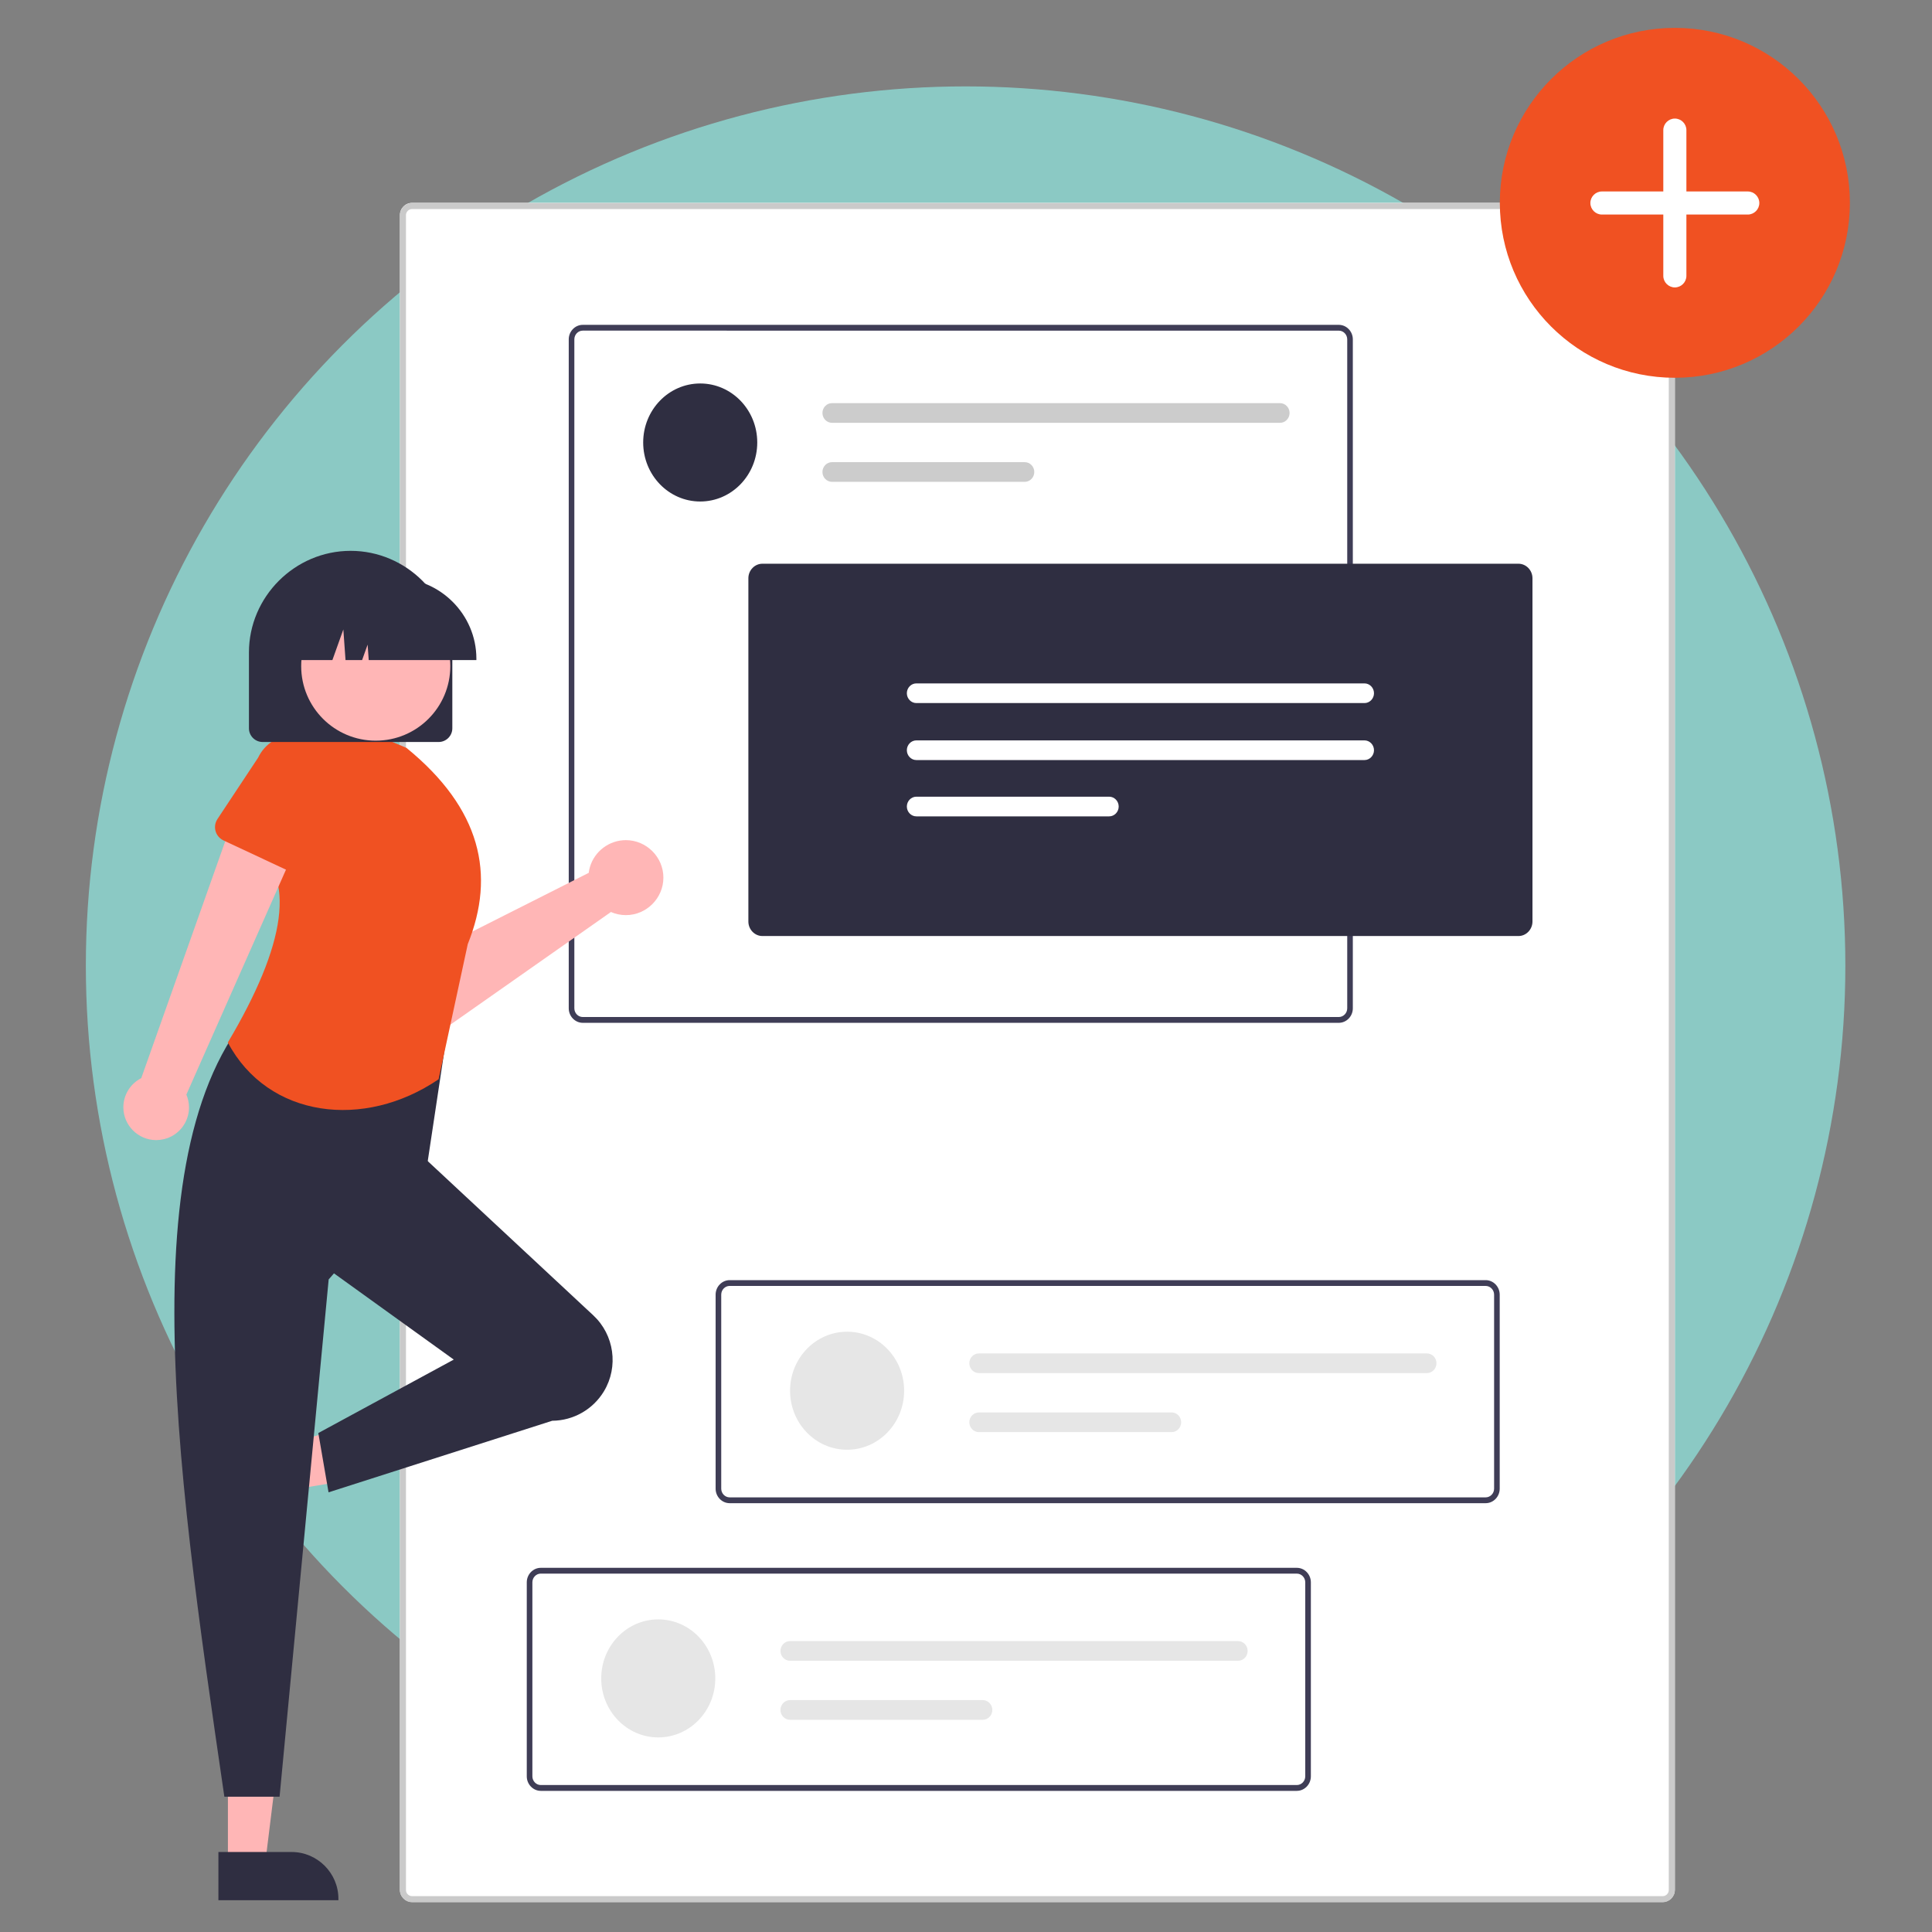
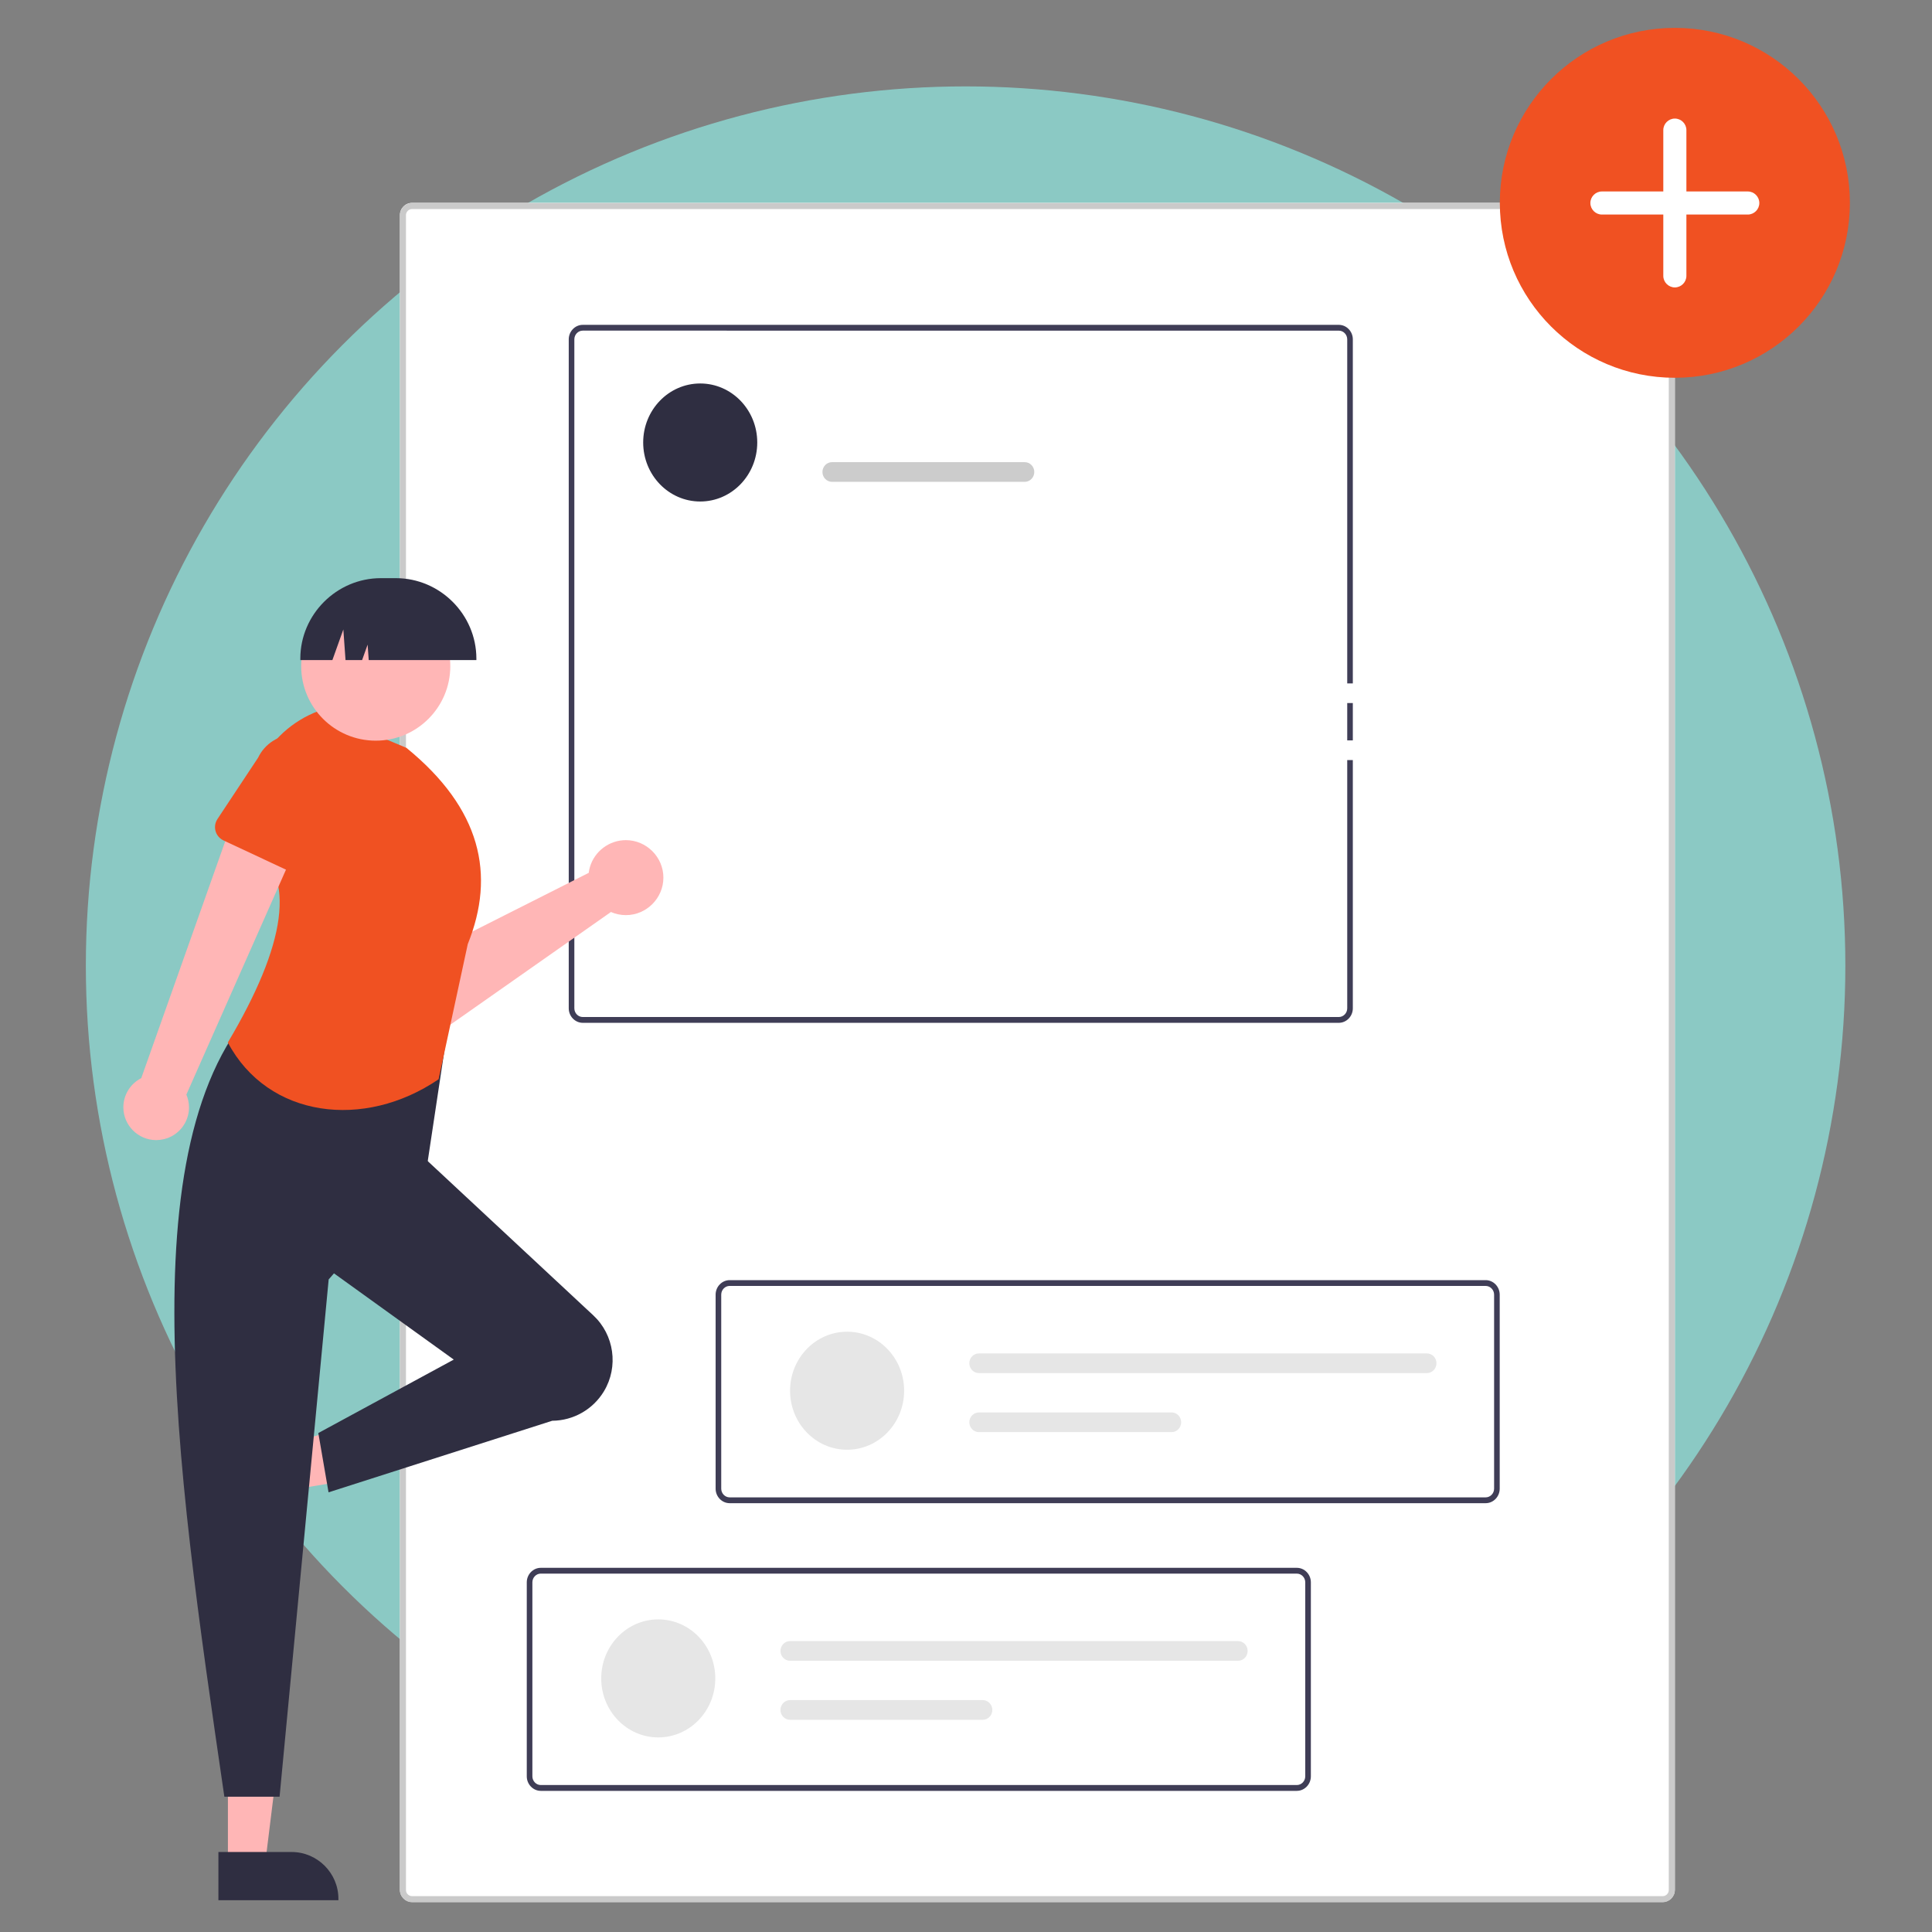
<svg xmlns="http://www.w3.org/2000/svg" width="100%" height="100%" viewBox="0 0 632 632" version="1.1" xml:space="preserve" style="fill-rule:evenodd;clip-rule:evenodd;stroke-linejoin:round;stroke-miterlimit:2;">
  <rect x="0" y="0" width="632" height="632" fill="#808080" stroke="none" />
  <g transform="matrix(1,0,0,1,-5477.92,-798.602)">
    <g id="Artboard1" transform="matrix(0.577,0,0,0.852,5477.56,799.166)">
      <rect x="0.62" y="-0.661" width="1095.62" height="741.366" style="fill:none;" />
      <g transform="matrix(2.024,0,0,1.37,-1679.76,-65.005)">
        <circle cx="1100.7" cy="317.602" r="246.425" style="fill:rgb(139,201,196);" />
      </g>
      <g transform="matrix(1.721,0,0,1.165,-307.467,10.04)">
        <path d="M730.755,61.687C730.755,59.463 728.95,57.658 726.726,57.658L314.784,57.658C312.56,57.658 310.755,59.463 310.755,61.687L310.755,613.629C310.755,615.853 312.56,617.658 314.784,617.658L726.726,617.658C728.95,617.658 730.755,615.853 730.755,613.629L730.755,61.687Z" style="fill:white;" />
      </g>
      <g transform="matrix(1.721,0,0,1.165,-643.929,-154.354)">
        <path d="M922.255,758.829L510.255,758.829C508.062,758.826 506.258,757.022 506.255,754.829L506.255,202.829C506.258,200.635 508.062,198.831 510.255,198.829L922.255,198.829C924.448,198.831 926.252,200.635 926.255,202.829L926.255,754.829C926.252,757.022 924.448,758.826 922.255,758.829ZM510.255,200.829C509.158,200.83 508.256,201.732 508.255,202.829L508.255,754.829C508.256,755.926 509.158,756.828 510.255,756.829L922.255,756.829C923.352,756.828 924.254,755.926 924.255,754.829L924.255,202.829C924.254,201.732 923.352,200.83 922.255,200.829L510.255,200.829Z" style="fill:rgb(202,202,202);fill-rule:nonzero;" />
      </g>
      <g id="e62fa462-3819-44fb-9424-9fc2fe7133de" transform="matrix(1.721,0,0,1.165,-307.467,10.04)">
        <circle cx="730.755" cy="57.659" r="57.659" style="fill:rgb(240,81,34);" />
      </g>
      <g id="b20583ce-2285-4a88-ae2b-42b53348cdcc-2193" transform="matrix(1.721,0,0,1.165,-643.929,-154.354)">
        <path d="M902.231,195.024C900.144,195.024 898.426,196.742 898.426,198.829C898.426,200.916 900.144,202.634 902.231,202.634L922.451,202.634L922.451,222.853C922.456,224.937 924.172,226.649 926.256,226.649C928.339,226.649 930.055,224.937 930.06,222.853L930.06,202.634L950.28,202.634C952.367,202.634 954.085,200.916 954.085,198.829C954.085,196.742 952.367,195.024 950.28,195.024L930.06,195.024L930.06,174.804C930.06,172.717 928.343,170.999 926.256,170.999C924.168,170.999 922.451,172.717 922.451,174.804L922.451,195.024L902.231,195.024Z" style="fill:white;fill-rule:nonzero;" />
      </g>
      <g transform="matrix(1.487,0,0,1.042,-9606.04,-1787.3)">
        <g id="b281e673-bc66-4b3c-8141-26a0e4a40fd7-2825" transform="matrix(1,0,0,1,6140.4,1655.45)">
          <path d="M886.477,613.053L598.21,613.053C595.283,613.049 592.876,610.642 592.872,607.715L592.872,536.207C592.876,533.28 595.283,530.873 598.21,530.869L886.477,530.869C889.404,530.873 891.811,533.28 891.815,536.207L891.815,607.714C891.812,610.641 889.404,613.049 886.477,613.053ZM598.21,533C596.456,533.004 595.014,534.446 595.01,536.2L595.01,607.707C595.014,609.461 596.456,610.903 598.21,610.907L886.477,610.907C888.231,610.904 889.674,609.461 889.677,607.707L889.677,536.207C889.674,534.453 888.231,533.01 886.477,533.007L598.21,533Z" style="fill:rgb(63,61,86);fill-rule:nonzero;" />
        </g>
        <g id="b3fc6bd5-ca87-44d7-abba-b33fcf0fce6e" transform="matrix(1,0,0,1,6371.29,1834.32)">
          <circle cx="340.11" cy="498.745" r="21.745" style="fill:rgb(230,230,230);" />
        </g>
        <g id="a4c0ef2a-4063-4b4c-b7a5-712e67abf83e-2826" transform="matrix(1,0,0,1,6140.4,1655.45)">
          <path d="M621.222,663.868C619.234,663.868 617.598,665.504 617.598,667.492C617.598,669.48 619.234,671.116 621.222,671.116L792.078,671.116C792.08,671.116 792.083,671.116 792.085,671.116C794.073,671.116 795.709,669.48 795.709,667.492C795.709,665.507 794.078,663.872 792.092,663.868L621.222,663.868Z" style="fill:rgb(230,230,230);fill-rule:nonzero;" />
        </g>
        <g id="b6aac15c-fc94-4bcf-bd22-2b2a2d48a317-2827" transform="matrix(1,0,0,1,6140.4,1655.45)">
          <path d="M621.222,685.614C621.22,685.614 621.217,685.614 621.215,685.614C619.227,685.614 617.591,687.25 617.591,689.238C617.591,691.223 619.222,692.858 621.208,692.862L694.742,692.862C696.73,692.862 698.366,691.226 698.366,689.238C698.366,687.25 696.73,685.614 694.742,685.614L621.222,685.614Z" style="fill:rgb(230,230,230);fill-rule:nonzero;" />
        </g>
        <g id="b30606c0-bedc-4458-8bc1-74f9b5197cfe" transform="matrix(1,0,0,1,6371.29,1834.32)">
          <circle cx="412.11" cy="392.745" r="21.745" style="fill:rgb(230,230,230);" />
        </g>
        <g id="b0251ef9-ec49-4884-8989-e65898cec086-2828" transform="matrix(1,0,0,1,6140.4,1655.45)">
          <path d="M693.222,557.868C691.234,557.868 689.598,559.504 689.598,561.492C689.598,563.48 691.234,565.116 693.222,565.116L864.078,565.116C866.066,565.116 867.702,563.48 867.702,561.492C867.702,559.504 866.066,557.868 864.078,557.868L693.222,557.868Z" style="fill:rgb(230,230,230);fill-rule:nonzero;" />
        </g>
        <g id="f3fbb845-d219-495e-9ae9-9928c3e8cc79-2829" transform="matrix(1,0,0,1,6140.4,1655.45)">
          <path d="M693.222,579.614C691.234,579.614 689.598,581.25 689.598,583.238C689.598,585.226 691.234,586.862 693.222,586.862L766.742,586.862C768.73,586.862 770.366,585.226 770.366,583.238C770.366,581.25 768.73,579.614 766.742,579.614L693.222,579.614Z" style="fill:rgb(230,230,230);fill-rule:nonzero;" />
        </g>
        <g id="e4b1ee1b-a1a6-4c2a-970c-d47d8b3fd870-2830" transform="matrix(1,0,0,1,6140.4,1655.45)">
          <path d="M830.477,436.053L542.21,436.053C539.283,436.049 536.876,433.642 536.872,430.715L536.872,184.207C536.876,181.28 539.283,178.873 542.21,178.869L830.477,178.869C833.404,178.873 835.811,181.28 835.815,184.207L835.815,430.714C835.812,433.641 833.404,436.049 830.477,436.052L830.477,436.053ZM542.21,181C540.456,181.004 539.014,182.446 539.01,184.2L539.01,430.714C539.014,432.468 540.456,433.91 542.21,433.914L830.477,433.914C832.231,433.911 833.674,432.468 833.677,430.714L833.677,184.207C833.673,182.453 832.231,181.011 830.477,181.007L542.21,181Z" style="fill:rgb(63,61,86);fill-rule:nonzero;" />
        </g>
        <g id="b10e3043-e731-4e82-8fca-75f9298f00b8" transform="matrix(1,0,0,1,6371.29,1834.32)">
          <circle cx="356.11" cy="43.348" r="21.745" style="fill:rgb(47,46,65);" />
        </g>
        <g id="b8c117d2-374b-429b-9a52-be2e8d6b8684-2831" transform="matrix(1,0,0,1,6140.4,1655.45)">
-           <path d="M637.222,207.72C635.234,207.72 633.598,209.356 633.598,211.344C633.598,213.332 635.234,214.968 637.222,214.968L808.078,214.968C810.066,214.968 811.702,213.332 811.702,211.344C811.702,209.356 810.066,207.72 808.078,207.72L637.222,207.72Z" style="fill:rgb(204,204,204);fill-rule:nonzero;" />
-         </g>
+           </g>
        <g id="b1daea5a-aca4-46bb-ab1c-9e5888030a38-2832" transform="matrix(1,0,0,1,6140.4,1655.45)">
          <path d="M637.222,229.466C635.234,229.466 633.598,231.102 633.598,233.09C633.598,235.078 635.234,236.714 637.222,236.714L710.742,236.714C712.73,236.714 714.366,235.078 714.366,233.09C714.366,231.102 712.73,229.466 710.742,229.466L637.222,229.466Z" style="fill:rgb(204,204,204);fill-rule:nonzero;" />
        </g>
        <g id="b1bce2c7-12e1-4551-8863-d6d142670d08-2836" transform="matrix(1,0,0,1,6140.4,1655.45)">
-           <path d="M898.966,404.074L610.698,404.074C607.771,404.071 605.363,401.663 605.36,398.736L605.36,272.229C605.363,269.302 607.771,266.894 610.698,266.891L898.966,266.891C901.893,266.894 904.301,269.302 904.304,272.229L904.304,398.736C904.301,401.663 901.893,404.071 898.966,404.074Z" style="fill:rgb(47,46,65);fill-rule:nonzero;" />
-         </g>
+           </g>
        <g id="b8b7ef86-e6be-48b5-b7f8-365881aa5bd2-2837" transform="matrix(1,0,0,1,6140.4,1655.45)">
          <path d="M669.404,310.985C667.416,310.985 665.78,312.621 665.78,314.609C665.78,316.597 667.416,318.233 669.404,318.233L840.261,318.233C842.249,318.233 843.885,316.597 843.885,314.609C843.885,312.621 842.249,310.985 840.261,310.985L669.404,310.985Z" style="fill:white;fill-rule:nonzero;" />
        </g>
        <g id="a9b62e3b-06cf-4a55-8c8f-4aeba6e5e4c7-2838" transform="matrix(1,0,0,1,6140.4,1655.45)">
          <path d="M669.404,331.985C667.416,331.985 665.78,333.621 665.78,335.609C665.78,337.597 667.416,339.233 669.404,339.233L840.261,339.233C842.249,339.233 843.885,337.597 843.885,335.609C843.885,333.621 842.249,331.985 840.261,331.985L669.404,331.985Z" style="fill:white;fill-rule:nonzero;" />
        </g>
        <g id="a12f9c39-a43a-4056-b48c-3363dc06a37f-2839" transform="matrix(1,0,0,1,6140.4,1655.45)">
          <path d="M669.404,352.731C667.416,352.731 665.78,354.367 665.78,356.355C665.78,358.343 667.416,359.979 669.404,359.979L742.924,359.979C744.912,359.979 746.548,358.343 746.548,356.355C746.548,354.367 744.912,352.731 742.924,352.731L669.404,352.731Z" style="fill:white;fill-rule:nonzero;" />
        </g>
        <g id="a71493d8-729a-4860-baf4-314f557d0142-2841" transform="matrix(1,0,0,1,6140.4,1655.45)">
          <path d="M814.477,719.053L526.21,719.053C523.283,719.049 520.876,716.642 520.872,713.715L520.872,642.207C520.875,639.28 523.283,636.872 526.21,636.869L814.477,636.869C817.404,636.873 819.811,639.28 819.815,642.207L819.815,713.714C819.811,716.641 817.404,719.048 814.477,719.052L814.477,719.053ZM526.21,639C524.456,639.004 523.014,640.446 523.01,642.2L523.01,713.707C523.014,715.461 524.456,716.903 526.21,716.907L814.477,716.907C816.231,716.904 817.674,715.461 817.677,713.707L817.677,642.207C817.673,640.453 816.231,639.011 814.477,639.007L526.21,639Z" style="fill:rgb(63,61,86);fill-rule:nonzero;" />
        </g>
      </g>
      <g transform="matrix(1.721,0,0,1.165,-643.929,-154.354)">
        <path d="M568.851,417.676C568.671,418.302 568.541,418.941 568.462,419.587L516.351,445.89L504.475,438.14L490.437,454.534L510.128,470.297C513.386,472.905 518.007,473.05 521.423,470.652L575.774,432.493C577.329,433.17 579.007,433.519 580.703,433.519C587.481,433.519 593.058,427.942 593.058,421.164C593.058,414.386 587.481,408.808 580.703,408.808C575.239,408.808 570.393,412.433 568.85,417.676L568.851,417.676Z" style="fill:rgb(255,182,182);fill-rule:nonzero;" />
      </g>
      <g transform="matrix(1.721,0,0,1.165,-643.929,-154.354)">
        <path d="M514.643,446.883L497.368,467.309C496.362,468.498 494.881,469.185 493.324,469.185C491.803,469.185 490.353,468.53 489.348,467.388L471.728,447.367C468.462,444.574 466.578,440.485 466.578,436.187C466.578,428.117 473.218,421.477 481.287,421.477C484.767,421.477 488.136,422.712 490.792,424.96L513.389,438.961C514.946,439.926 515.895,441.632 515.895,443.463C515.895,444.715 515.451,445.927 514.643,446.883L514.643,446.883Z" style="fill:rgb(108,99,255);fill-rule:nonzero;" />
      </g>
      <g transform="matrix(1.721,0,0,1.165,-307.467,10.04)">
        <path d="M254.098,605.118L266.358,605.118L272.19,557.83L254.096,557.83L254.098,605.118Z" style="fill:rgb(255,182,182);fill-rule:nonzero;" />
      </g>
      <g transform="matrix(1.721,0,0,1.165,-643.929,-154.354)">
        <path d="M446.47,742.286L470.616,742.285C479.056,742.286 486.001,749.231 486.002,757.672L486.002,758.172L446.471,758.173L446.47,742.286Z" style="fill:rgb(47,46,65);fill-rule:nonzero;" />
      </g>
      <g transform="matrix(1.721,0,0,1.165,-307.467,10.04)">
        <path d="M251.336,473.432L254.822,485.185L301.817,477.332L296.671,459.985L251.336,473.432Z" style="fill:rgb(255,182,182);fill-rule:nonzero;" />
      </g>
      <g transform="matrix(1.721,0,0,1.165,-643.929,-154.354)">
-         <path d="M449.784,610.466L456.65,633.614L456.65,633.615C459.05,641.707 454.366,650.34 446.274,652.741L445.794,652.883L434.553,614.984L449.784,610.466Z" style="fill:rgb(47,46,65);fill-rule:nonzero;" />
-       </g>
+         </g>
      <g id="a69a945f-f2e5-47e0-ba72-38a008e8891a-2194" transform="matrix(1.721,0,0,1.165,-643.929,-154.354)">
        <path d="M573.49,590.42C569.896,596.411 563.422,600.108 556.436,600.161L482.752,623.75L479.383,604.209L524,580L480.773,548.867L512.443,511.807L569.965,565.42C576.867,571.854 578.344,582.329 573.49,590.42Z" style="fill:rgb(47,46,65);fill-rule:nonzero;" />
      </g>
      <g id="e980cf0f-d800-4ee3-940e-45939556ba77-2195" transform="matrix(1.721,0,0,1.165,-643.929,-154.354)">
        <path d="M466.622,724.059L448.429,724.059C432.094,612.09 415.467,499.809 464.601,457.899L522.55,467.333L515.138,516.522L482.795,553.582L466.622,724.059Z" style="fill:rgb(47,46,65);fill-rule:nonzero;" />
      </g>
      <g id="eba62579-0c8c-463a-8046-e804be002a11-2196" transform="matrix(1.721,0,0,1.165,-643.929,-154.354)">
        <path d="M519.007,487.62C494.481,504.333 462.799,500.403 449.575,475.5C468.575,443.5 472.575,420.5 457.28,410C452.226,391.978 461.908,372.853 479.425,366.258L508.399,378.387C532.999,398.441 537.844,420.163 528.614,443.074L519.007,487.62Z" style="fill:rgb(240,81,34);fill-rule:nonzero;" />
      </g>
      <g transform="matrix(1.721,0,0,1.165,-643.929,-154.354)">
        <path d="M428.47,507.367C433.32,506.24 436.782,501.882 436.782,496.903C436.782,495.448 436.487,494.009 435.915,492.672L475.517,403.2L452.862,397.494L421.058,487.237C417.443,489.077 415.158,492.805 415.158,496.862C415.158,502.787 420.033,507.663 425.959,507.663C426.804,507.663 427.647,507.563 428.47,507.367L428.47,507.367Z" style="fill:rgb(255,182,182);fill-rule:nonzero;" />
      </g>
      <g transform="matrix(1.721,0,0,1.165,-643.929,-154.354)">
        <path d="M470.156,419.202L448.122,408.888C446.432,408.097 445.348,406.392 445.348,404.526C445.348,403.58 445.626,402.655 446.148,401.867L459.539,381.644C461.752,376.991 466.466,374.014 471.618,374.014C478.957,374.014 484.996,380.053 484.996,387.391C484.996,389.349 484.566,391.284 483.737,393.057L476.812,416.22C476.204,418.253 474.32,419.656 472.198,419.656C471.492,419.656 470.795,419.501 470.156,419.202L470.156,419.202Z" style="fill:rgb(240,81,34);fill-rule:nonzero;" />
      </g>
      <g transform="matrix(1.721,0,0,1.165,-643.929,-134.788)">
-         <path d="M519.029,359.67L461.029,359.67C458.562,359.667 456.532,357.638 456.529,355.17L456.529,330.17C456.529,311.793 471.652,296.67 490.029,296.67C508.407,296.67 523.529,311.793 523.529,330.17L523.529,355.17C523.527,357.638 521.497,359.667 519.029,359.67Z" style="fill:rgb(47,46,65);fill-rule:nonzero;" />
-       </g>
+         </g>
      <g transform="matrix(1.721,0,0,1.165,-307.467,29.606)">
        <circle cx="302.797" cy="193.558" r="24.561" style="fill:rgb(255,182,182);" />
      </g>
      <g transform="matrix(1.721,0,0,1.165,-643.929,-134.788)">
        <path d="M531.455,332.67L495.989,332.67L495.625,327.578L493.807,332.67L488.346,332.67L487.625,322.578L484.021,332.67L473.455,332.67L473.455,332.17C473.471,317.639 485.423,305.687 499.955,305.67L504.955,305.67C519.486,305.687 531.438,317.639 531.455,332.17L531.455,332.67Z" style="fill:rgb(47,46,65);fill-rule:nonzero;" />
      </g>
    </g>
  </g>
</svg>